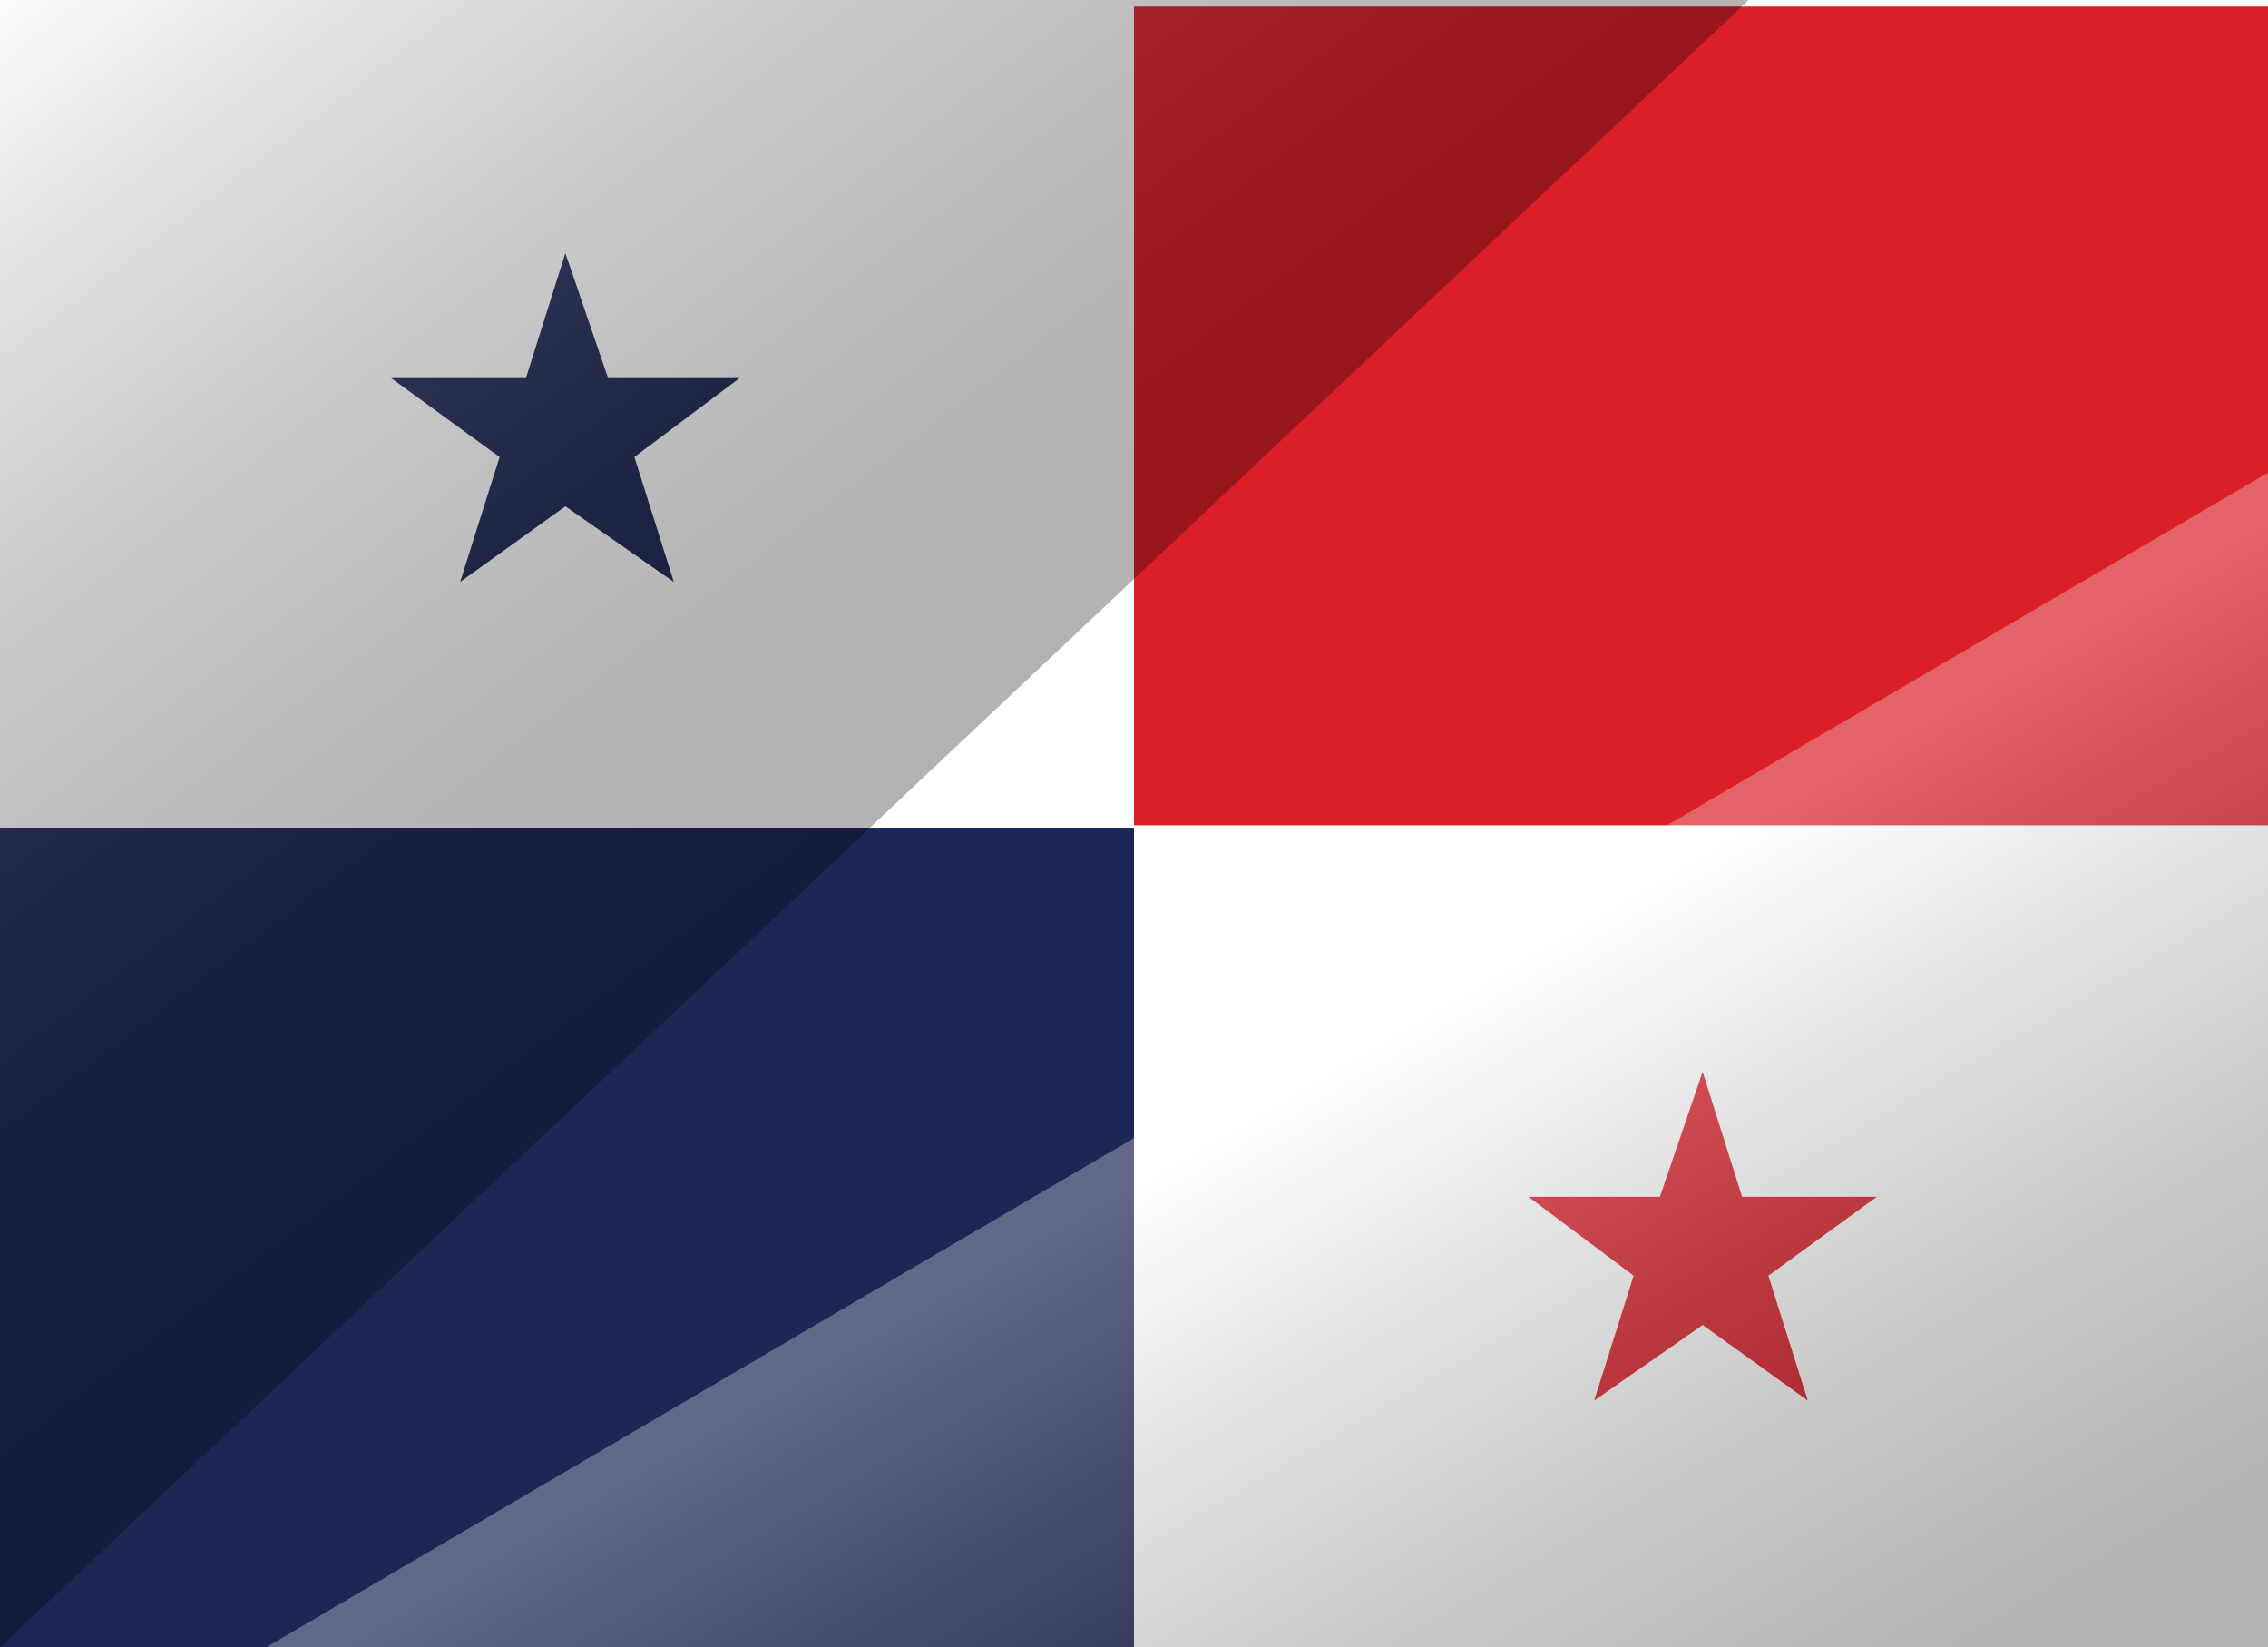
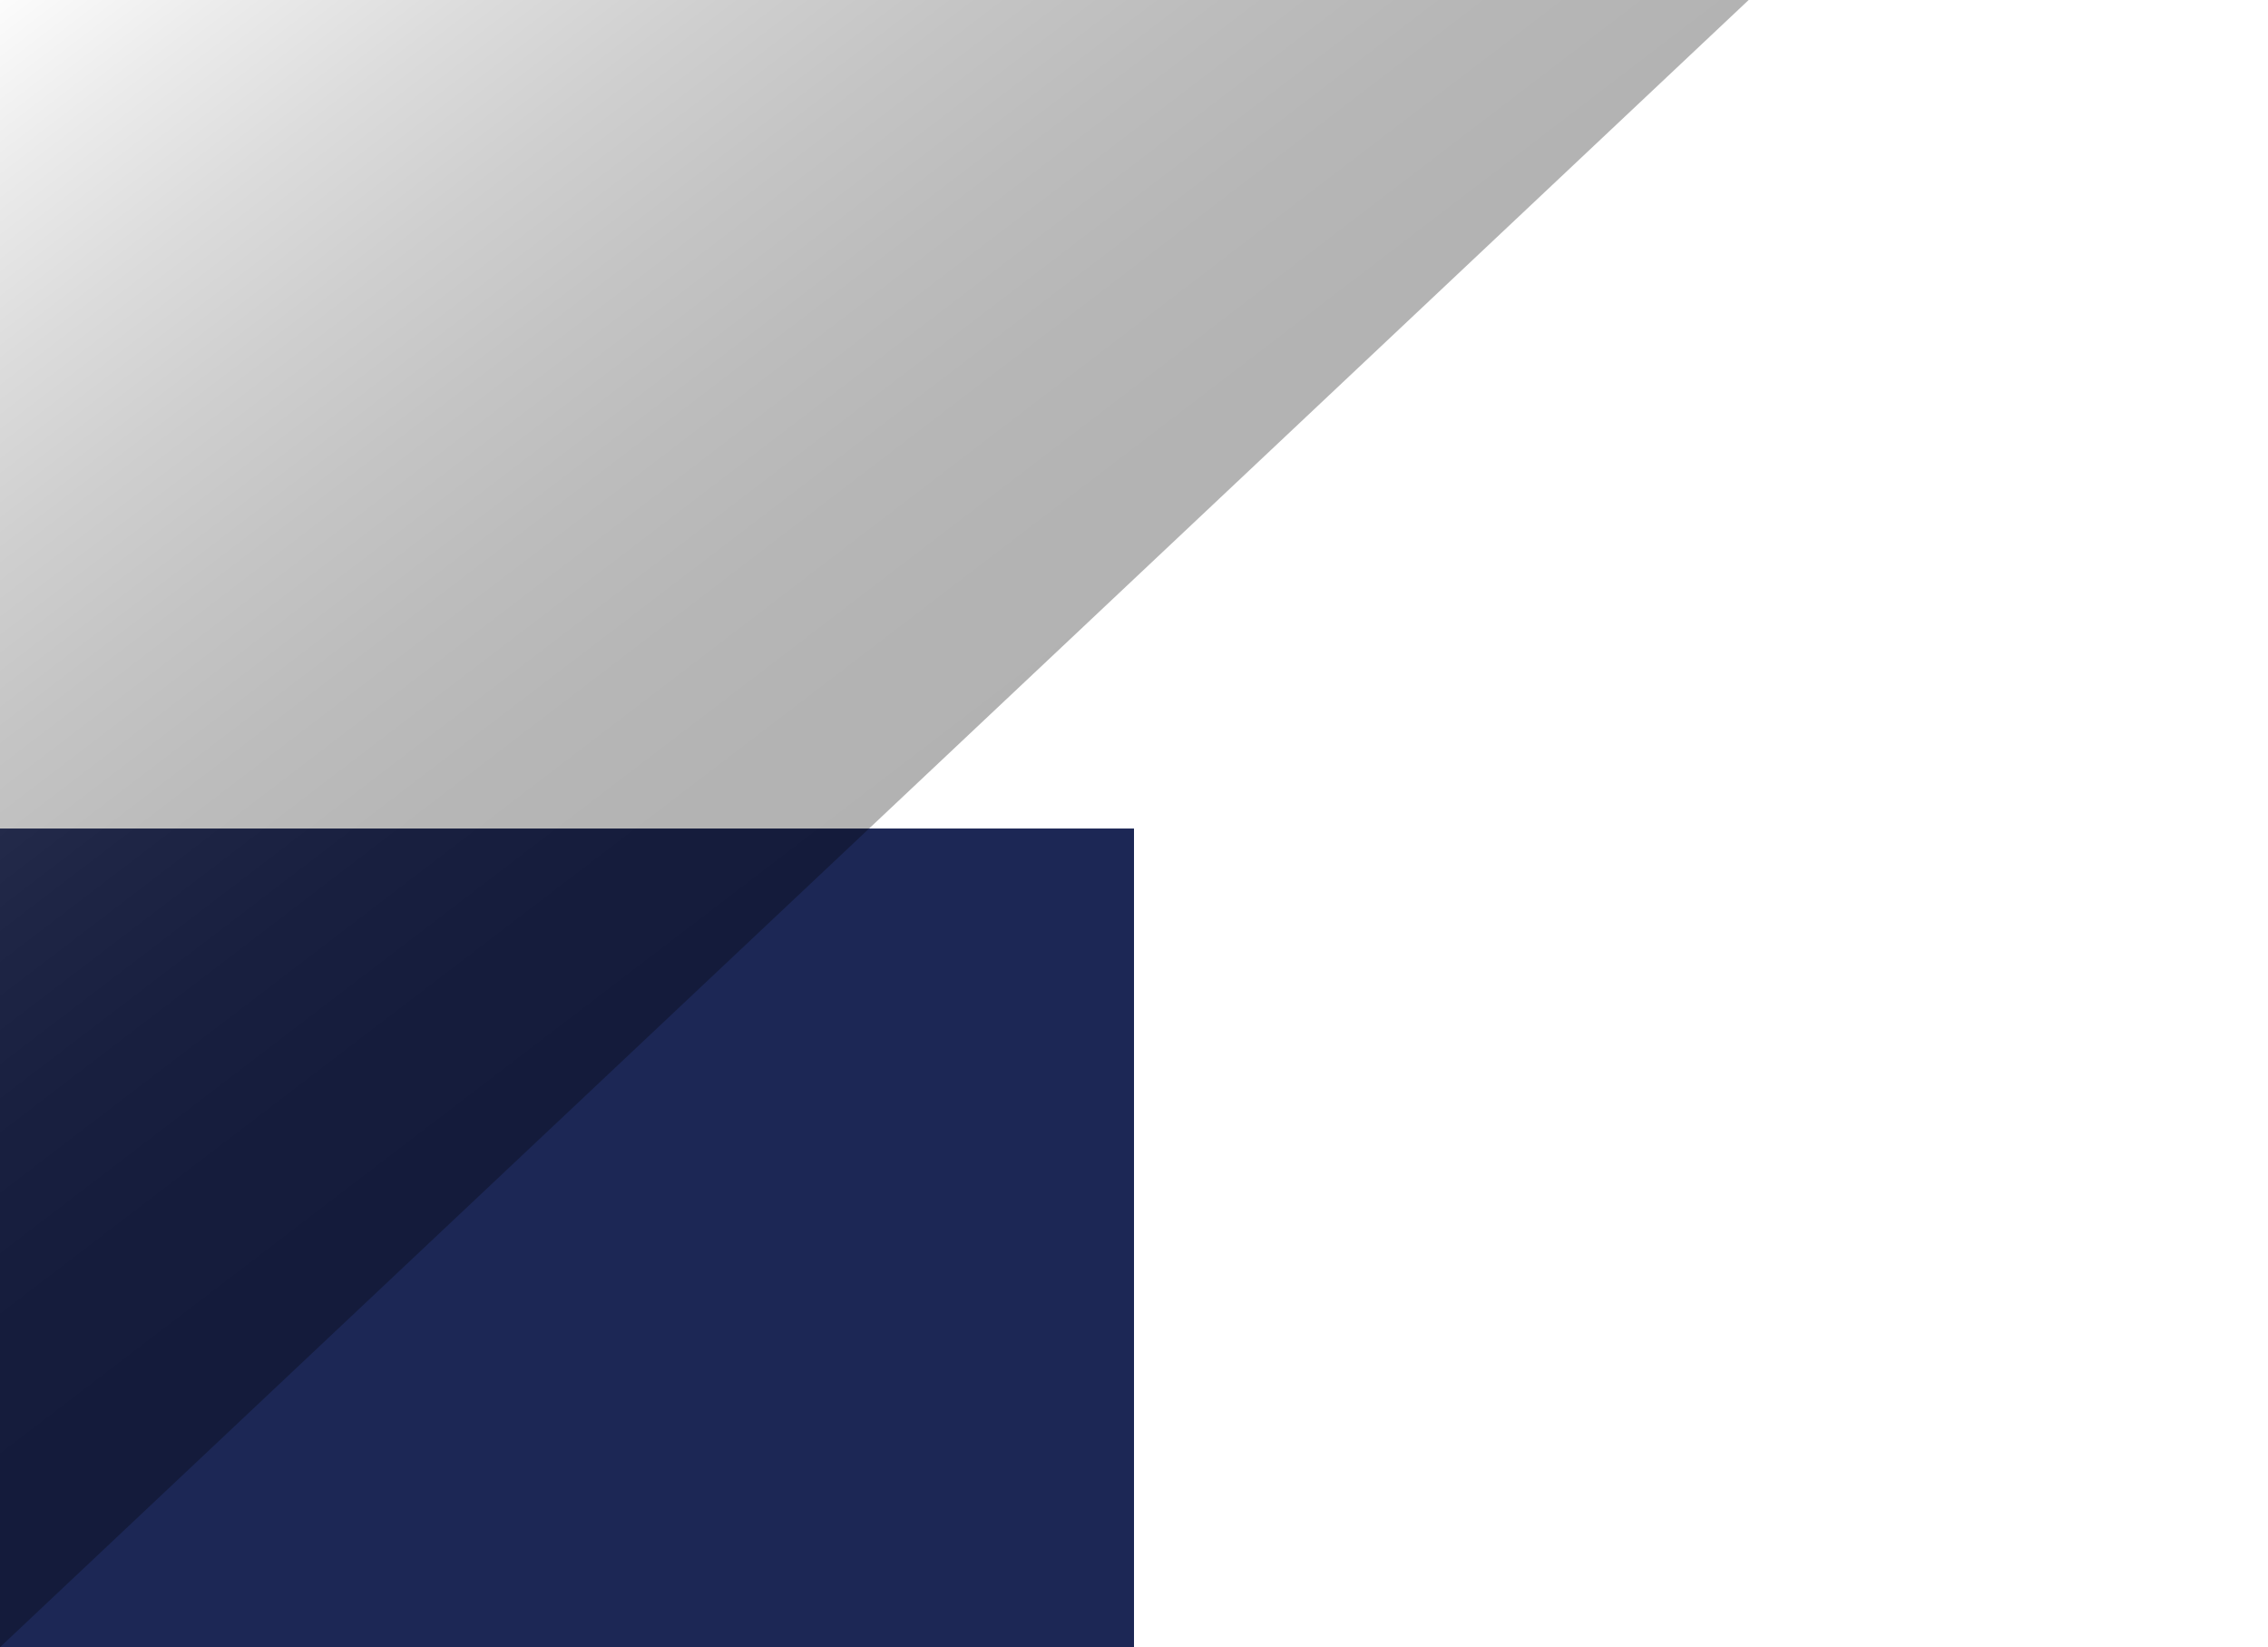
<svg xmlns="http://www.w3.org/2000/svg" id="Layer_1" x="0px" y="0px" viewBox="0 0 69 50.1" style="enable-background:new 0 0 69 50.1;" xml:space="preserve">
  <style type="text/css">	.st0{fill:#FFFFFF;}	.st1{fill:#1C2755;}	.st2{fill:#DA1F27;}	.st3{opacity:0.3;fill:url(#SVGID_1_);}	.st4{opacity:0.3;fill:url(#SVGID_00000076571267236753291890000008783119074791570057_);}</style>
  <rect class="st0" width="69" height="50.1" />
  <rect y="25.2" class="st1" width="34.5" height="24.9" />
-   <polygon class="st1" points="17.2,7.7 18.5,11.5 22.5,11.5 19.3,13.9 20.5,17.7 17.2,15.4 14,17.7 15.2,13.9 11.9,11.5 16,11.5 " />
-   <rect x="34.5" y="0.2" class="st2" width="34.5" height="24.9" />
-   <polygon class="st2" points="51.8,32.6 53,36.4 57.1,36.4 53.8,38.8 55,42.6 51.8,40.3 48.5,42.6 49.7,38.8 46.5,36.4 50.5,36.4 " />
  <g>
    <linearGradient id="SVGID_1_" gradientUnits="userSpaceOnUse" x1="53.551" y1="57.529" x2="39.378" y2="33.274">
      <stop offset="0" style="stop-color:#000000" />
      <stop offset="8.636498e-02" style="stop-color:#080808" />
      <stop offset="0.217" style="stop-color:#1D1D1D" />
      <stop offset="0.377" style="stop-color:#3F3F3F" />
      <stop offset="0.559" style="stop-color:#6F6F6F" />
      <stop offset="0.76" style="stop-color:#ACACAC" />
      <stop offset="0.973" style="stop-color:#F5F5F5" />
      <stop offset="1" style="stop-color:#FFFFFF" />
    </linearGradient>
-     <polygon class="st3" points="8.1,50.1 69.3,14.2 69.3,50.1  " />
    <linearGradient id="SVGID_00000050640454627161436990000006014990451461310849_" gradientUnits="userSpaceOnUse" x1="27.318" y1="25.994" x2="4.306" y2="-4.146">
      <stop offset="0" style="stop-color:#000000" />
      <stop offset="0.133" style="stop-color:#040404" />
      <stop offset="0.26" style="stop-color:#0F0F0F" />
      <stop offset="0.384" style="stop-color:#222222" />
      <stop offset="0.506" style="stop-color:#3D3D3D" />
      <stop offset="0.627" style="stop-color:#606060" />
      <stop offset="0.748" style="stop-color:#8B8B8B" />
      <stop offset="0.868" style="stop-color:#BEBEBE" />
      <stop offset="0.984" style="stop-color:#F7F7F7" />
      <stop offset="1" style="stop-color:#FFFFFF" />
    </linearGradient>
    <polygon style="opacity:0.3;fill:url(#SVGID_00000050640454627161436990000006014990451461310849_);" points="0,0 53.2,0 0,50.1    " />
  </g>
</svg>